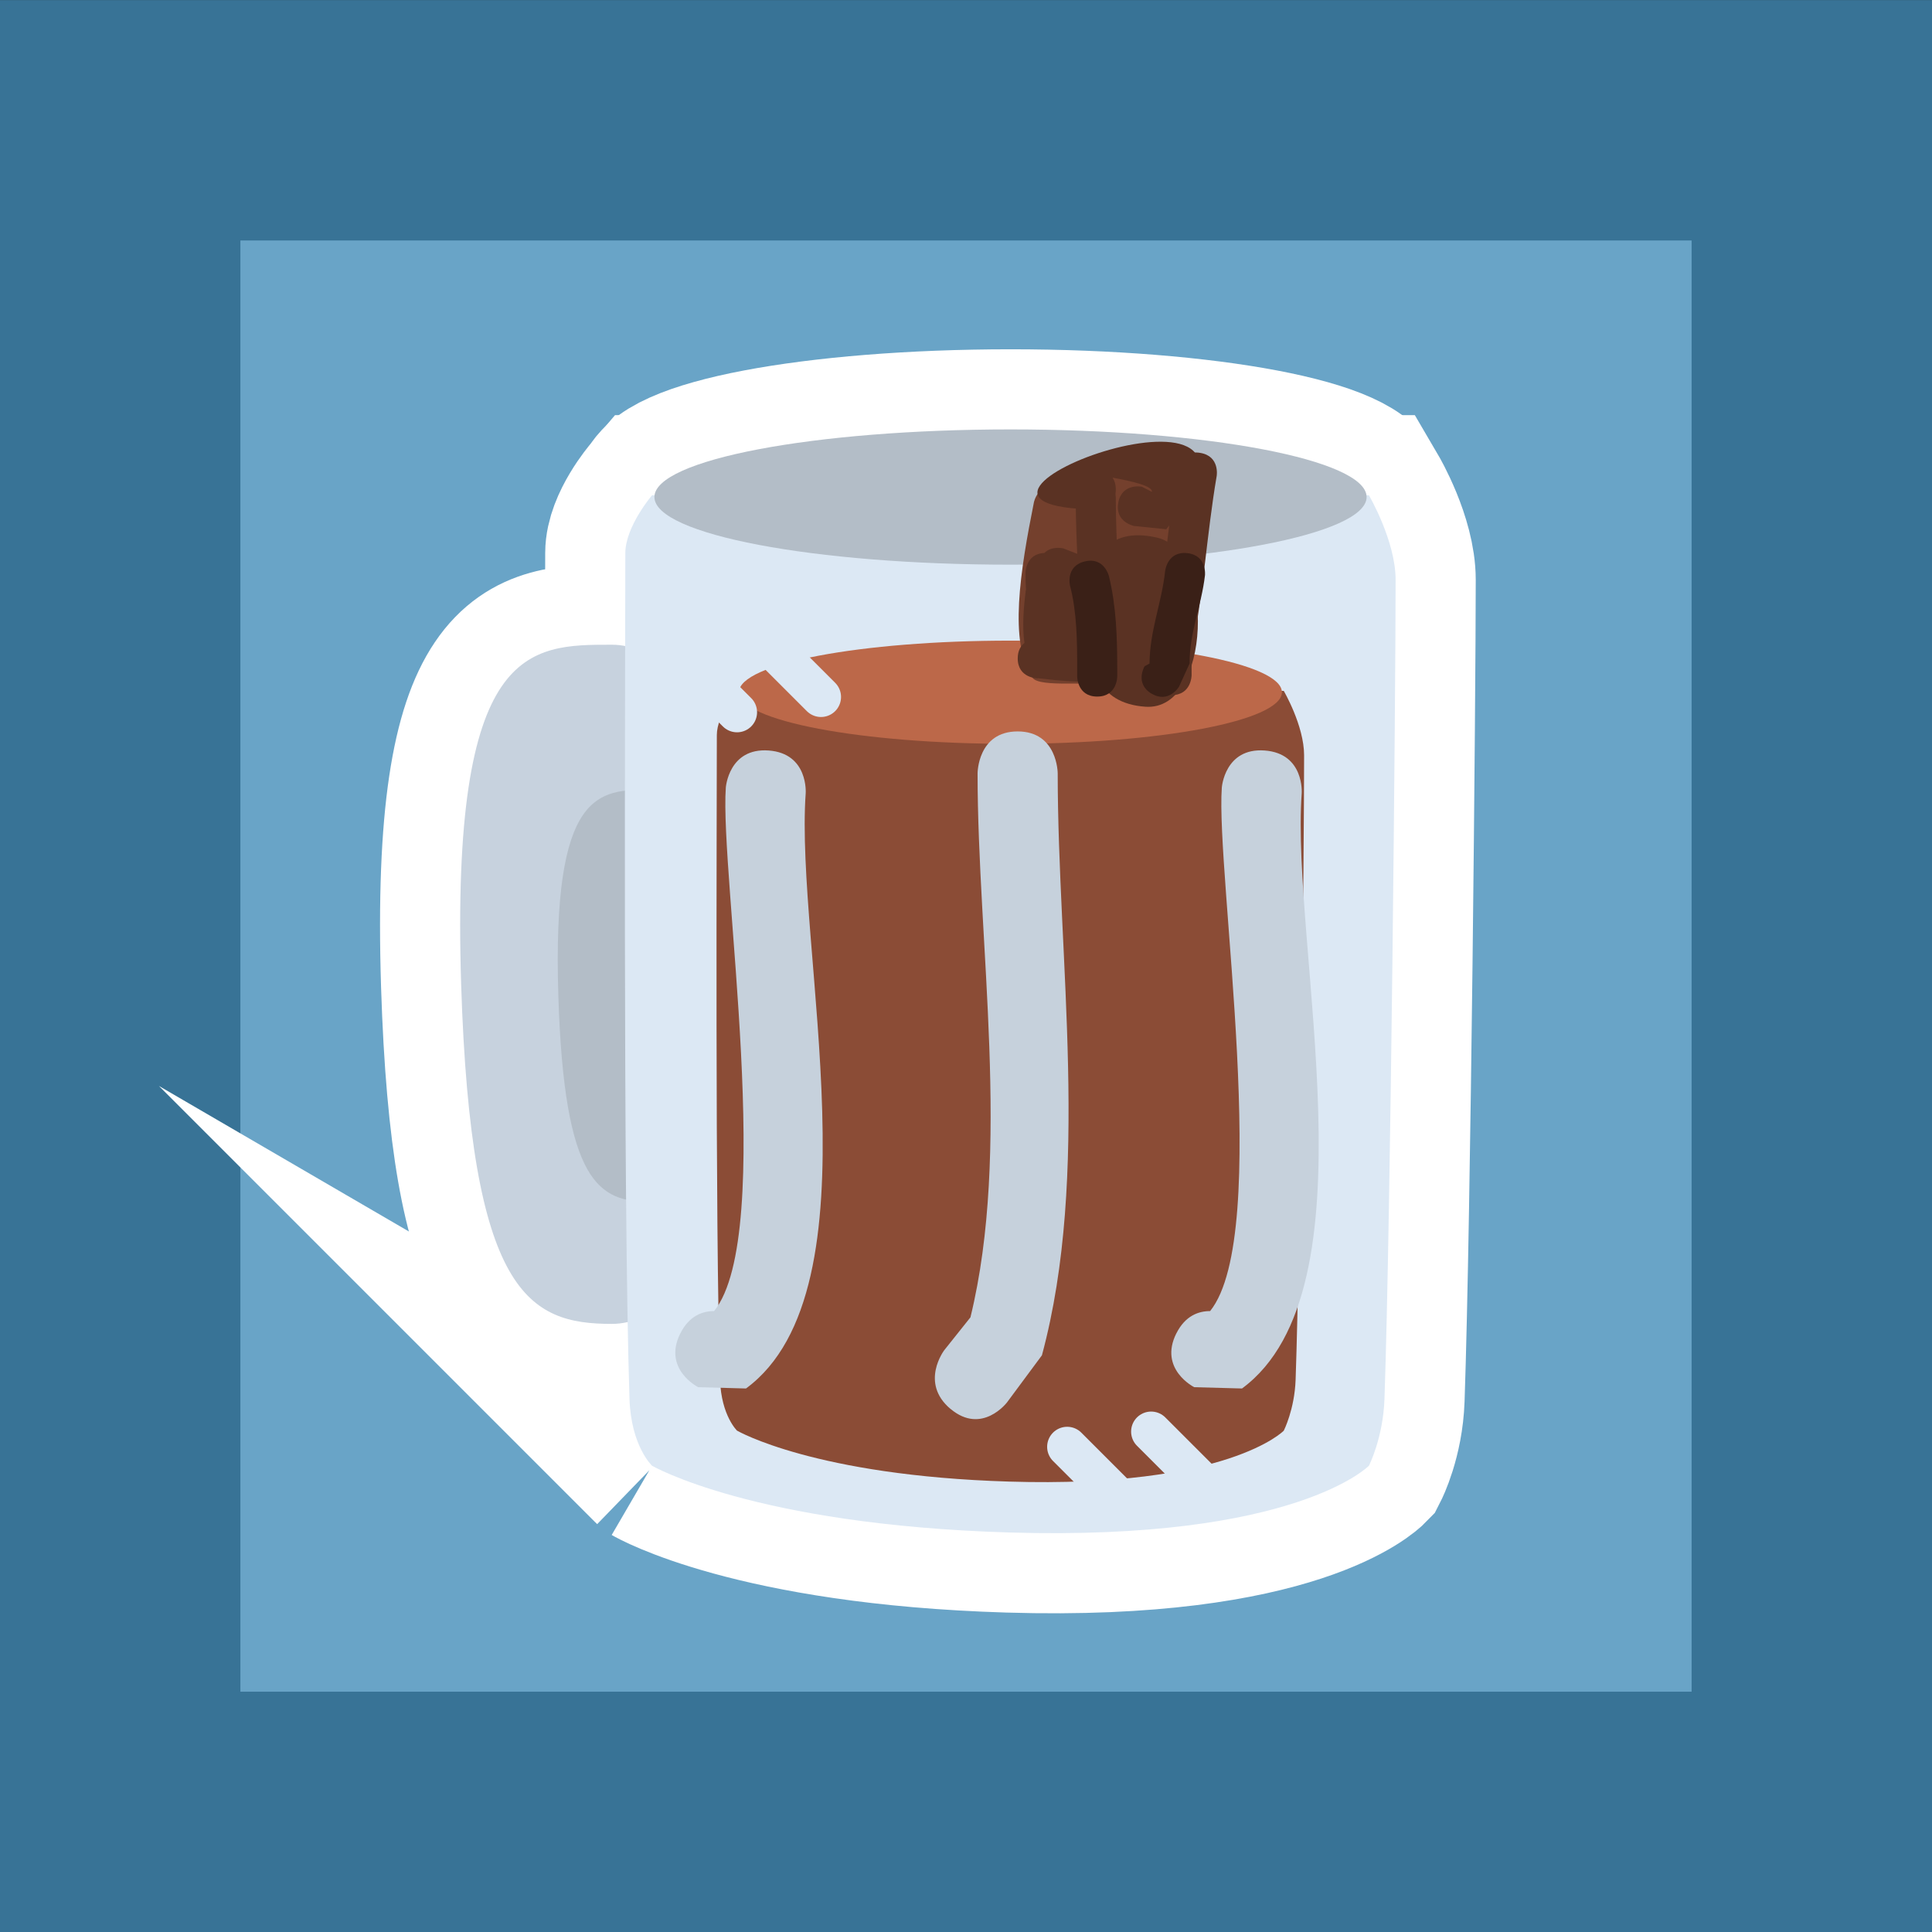
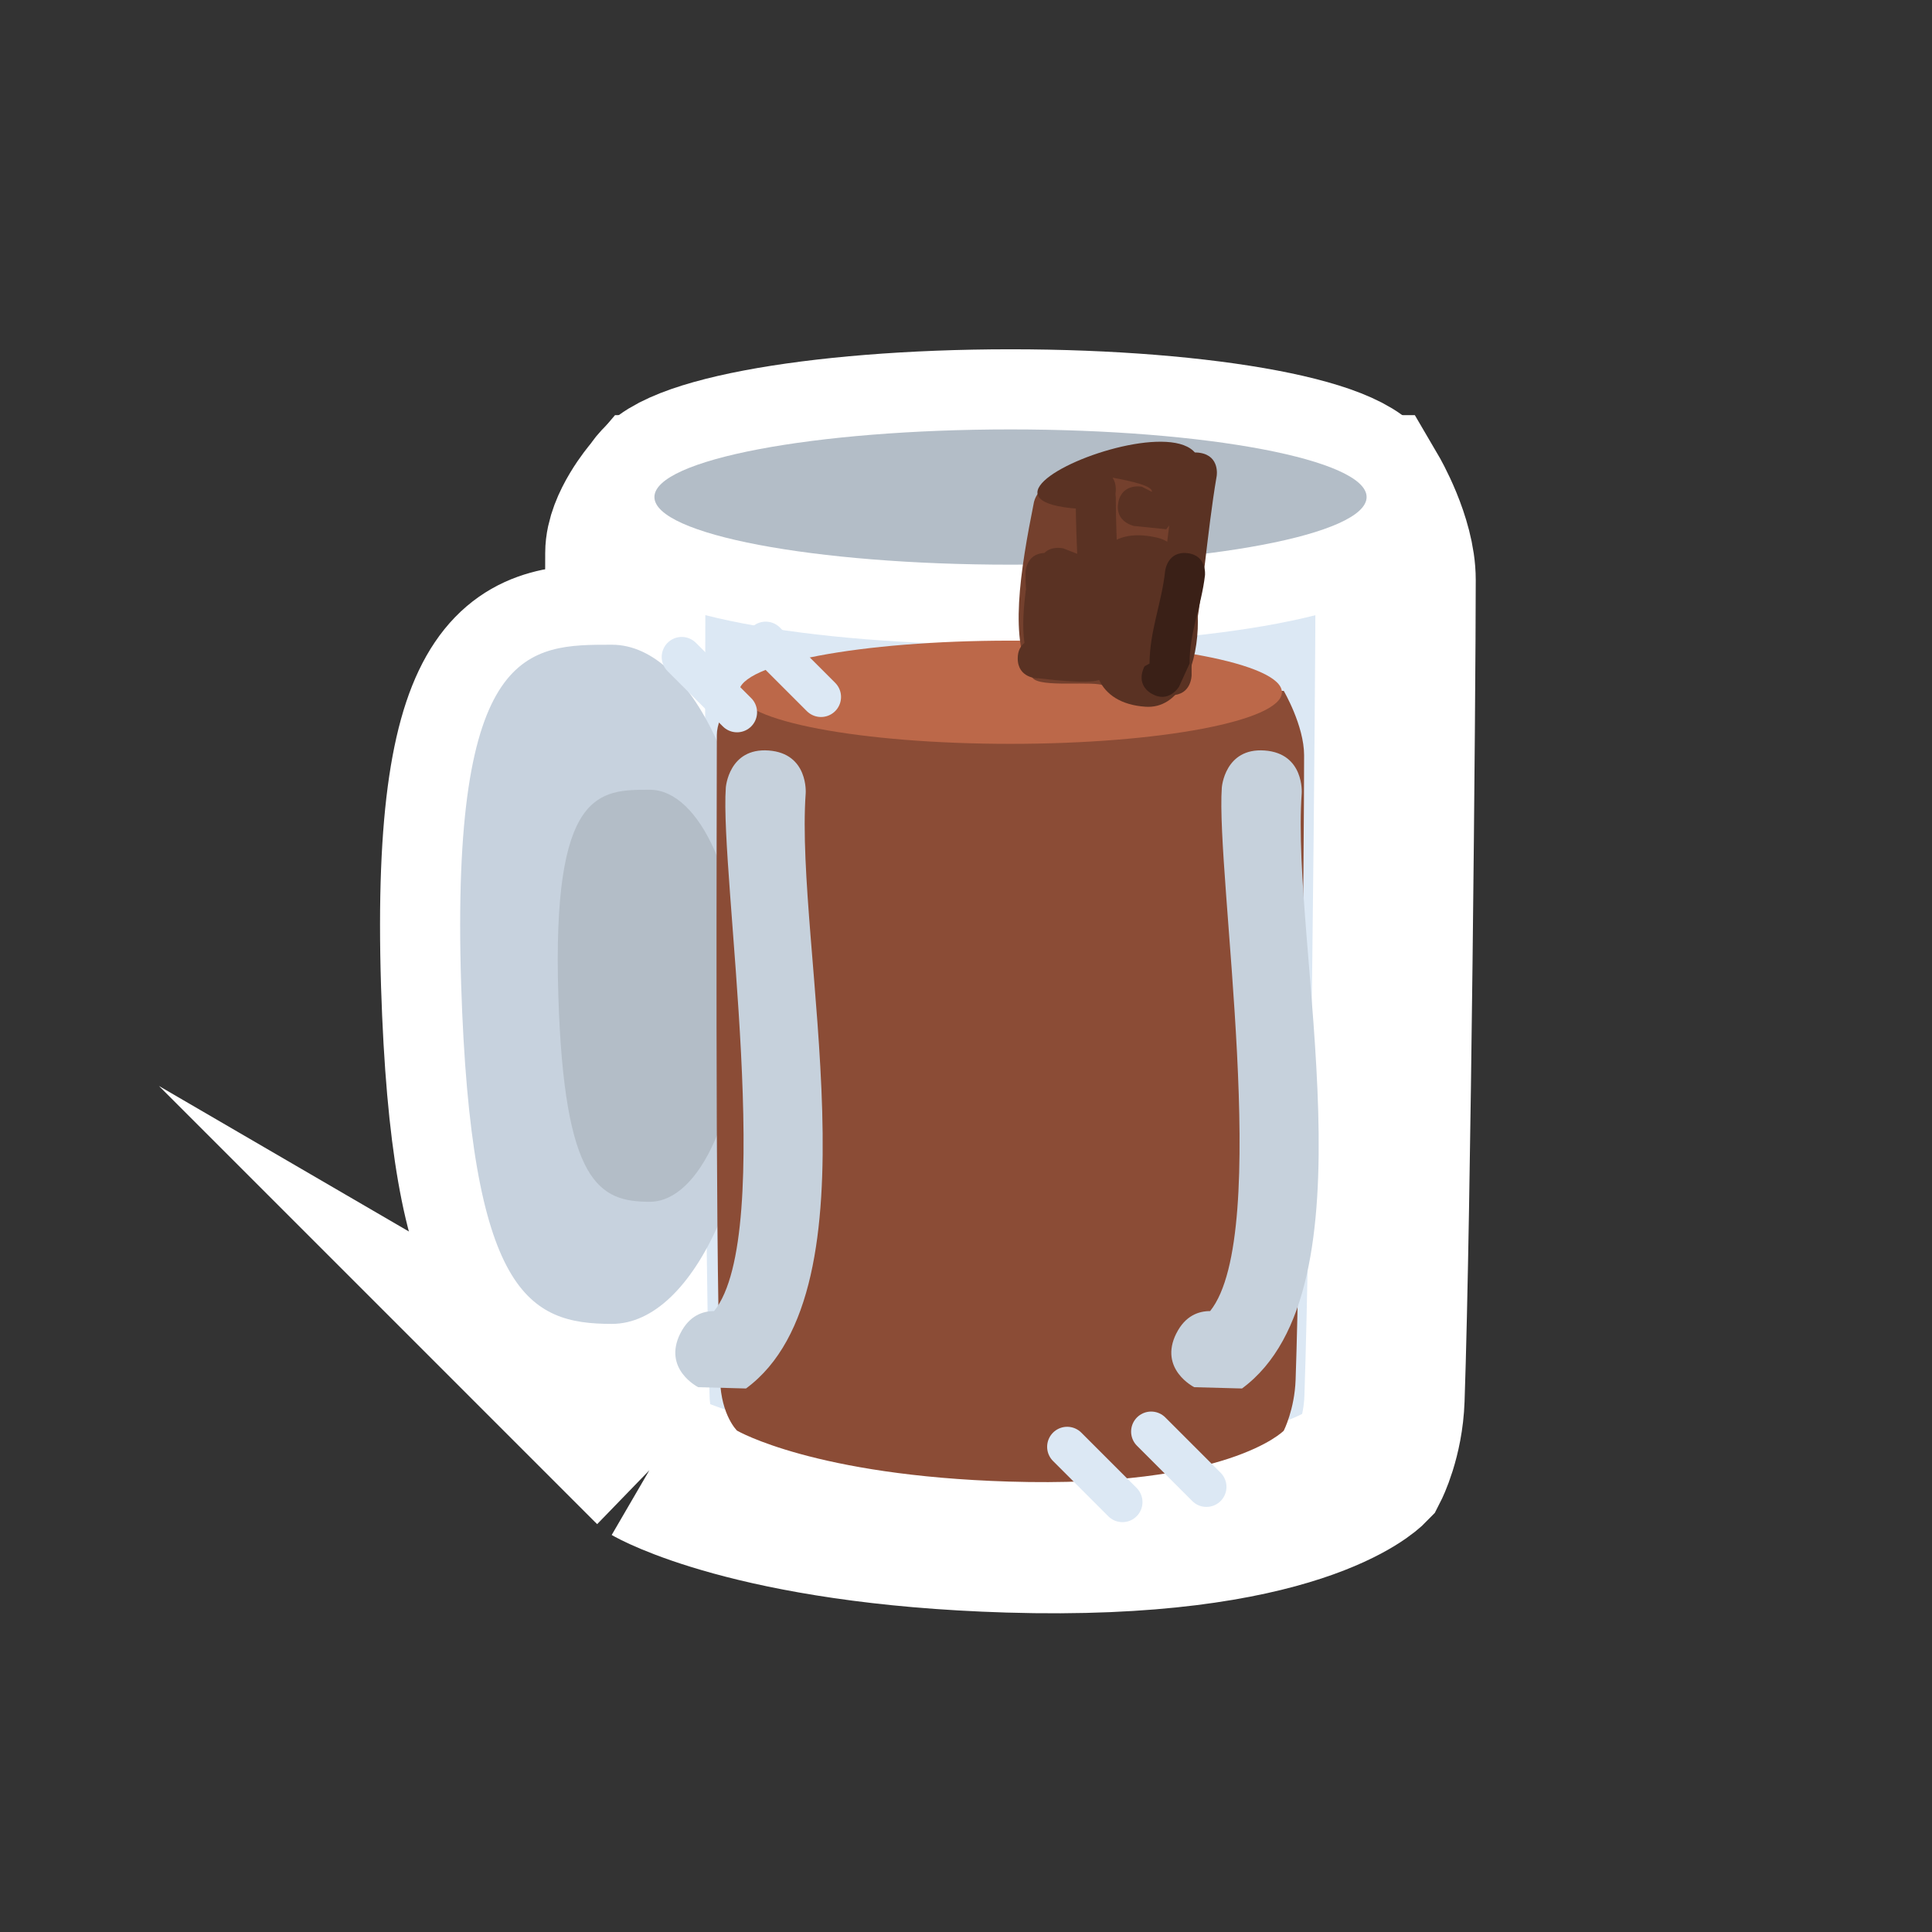
<svg xmlns="http://www.w3.org/2000/svg" version="1.1" width="24.111" height="24.111" viewBox="0,0,24.111,24.111">
  <rect x="0" y="0" width="24.111" height="24.111" fill="#333333" stroke="none" />
  <g transform="translate(-227.944,-167.944)">
    <g data-paper-data="{&quot;isPaintingLayer&quot;:true}" fill-rule="nonzero" stroke-linejoin="miter" stroke-miterlimit="10" stroke-dasharray="" stroke-dashoffset="0" style="mix-blend-mode: normal">
-       <path d="M229.444,190.556v-21.111h21.111v21.111z" fill="#69a4c7" stroke="#387396" stroke-width="3" stroke-linecap="butt" />
      <g stroke="#ffffff" stroke-width="2" stroke-linecap="butt">
        <path d="M235.58,175.99c1.039,0 1.881,1.897 1.881,4.238c0,2.341 -0.842,4.238 -1.881,4.238c-1.039,0 -1.759,-0.374 -1.881,-4.238c-0.133,-4.244 0.842,-4.238 1.881,-4.238z" data-paper-data="{&quot;index&quot;:null}" fill="#c7d2de" />
-         <path d="M236.053,177.8c0.63,0 1.141,1.151 1.141,2.571c0,1.42 -0.511,2.571 -1.141,2.571c-0.63,0 -1.068,-0.227 -1.141,-2.571c-0.081,-2.575 0.511,-2.571 1.141,-2.571z" data-paper-data="{&quot;index&quot;:null}" fill="#b3bdc7" />
        <path d="M236.081,186.236c0,0 -0.262,-0.246 -0.281,-0.834c-0.083,-2.519 -0.052,-9.391 -0.052,-10.555c0,-0.331 0.333,-0.722 0.333,-0.722h8.947c0,0 0.333,0.568 0.333,1.056c0,1.382 -0.06,7.937 -0.139,10.221c-0.017,0.488 -0.194,0.834 -0.194,0.834c0,0 -0.913,0.941 -4.494,0.833c-3.187,-0.096 -4.453,-0.833 -4.453,-0.833z" fill="#dce8f4" />
        <path d="M244.999,174.147c0,0.466 -1.99,0.844 -4.444,0.844c-2.455,0 -4.444,-0.378 -4.444,-0.844c0,-0.466 1.99,-0.844 4.444,-0.844c2.455,0 4.444,0.378 4.444,0.844z" fill="#b3bdc7" />
      </g>
      <g>
        <g stroke="none" stroke-linecap="butt">
          <g stroke-width="0">
            <path d="M235.58,175.99c1.039,0 1.881,1.897 1.881,4.238c0,2.341 -0.842,4.238 -1.881,4.238c-1.039,0 -1.759,-0.374 -1.881,-4.238c-0.133,-4.244 0.842,-4.238 1.881,-4.238z" data-paper-data="{&quot;index&quot;:null}" fill="#c7d2de" />
            <path d="M236.053,177.8c0.63,0 1.141,1.151 1.141,2.571c0,1.42 -0.511,2.571 -1.141,2.571c-0.63,0 -1.068,-0.227 -1.141,-2.571c-0.081,-2.575 0.511,-2.571 1.141,-2.571z" data-paper-data="{&quot;index&quot;:null}" fill="#b3bdc7" />
-             <path d="M236.081,186.236c0,0 -0.262,-0.246 -0.281,-0.834c-0.083,-2.519 -0.052,-9.391 -0.052,-10.555c0,-0.331 0.333,-0.722 0.333,-0.722h8.947c0,0 0.333,0.568 0.333,1.056c0,1.382 -0.06,7.937 -0.139,10.221c-0.017,0.488 -0.194,0.834 -0.194,0.834c0,0 -0.913,0.941 -4.494,0.833c-3.187,-0.096 -4.453,-0.833 -4.453,-0.833z" fill="#dce8f4" />
            <path d="M244.999,174.147c0,0.466 -1.99,0.844 -4.444,0.844c-2.455,0 -4.444,-0.378 -4.444,-0.844c0,-0.466 1.99,-0.844 4.444,-0.844c2.455,0 4.444,0.378 4.444,0.844z" fill="#b3bdc7" />
          </g>
          <path d="M237.144,185.8c0,0 -0.199,-0.187 -0.214,-0.636c-0.063,-1.92 -0.04,-7.159 -0.04,-8.047c0,-0.252 0.254,-0.551 0.254,-0.551h6.821c0,0 0.254,0.433 0.254,0.805c0,1.054 -0.045,6.051 -0.106,7.792c-0.013,0.372 -0.148,0.636 -0.148,0.636c0,0 -0.696,0.718 -3.426,0.635c-2.43,-0.073 -3.395,-0.635 -3.395,-0.635z" fill="#8b4c36" stroke-width="0" />
          <path d="M243.942,176.583c0,0.356 -1.517,0.644 -3.388,0.644c-1.871,0 -3.388,-0.288 -3.388,-0.644c0,-0.356 1.517,-0.644 3.388,-0.644c1.871,0 3.388,0.288 3.388,0.644z" fill="#bc6849" stroke-width="0" />
-           <path d="M239.807,185.528c-0.39,-0.327 -0.078,-0.735 -0.078,-0.735l0.326,-0.409c0.509,-2.085 0.089,-4.657 0.089,-6.789c0,0 0,-0.523 0.5,-0.523c0.5,0 0.5,0.523 0.5,0.523c0,2.321 0.41,5.008 -0.197,7.263l-0.436,0.588c0,0 -0.312,0.409 -0.703,0.082z" fill="#c6d1dc" stroke-width="0.5" />
          <path d="M242.624,184.586c0.112,-0.225 0.281,-0.28 0.422,-0.28c0.777,-0.967 0.069,-5.451 0.146,-6.533c0,0 0.036,-0.499 0.534,-0.463c0.499,0.036 0.463,0.534 0.463,0.534c-0.138,1.914 0.936,6.192 -0.745,7.428l-0.596,-0.016c0,0 -0.447,-0.224 -0.224,-0.671z" fill="#c6d1dc" stroke-width="0.5" />
          <path d="M236.434,184.586c0.112,-0.225 0.281,-0.28 0.422,-0.28c0.777,-0.967 0.069,-5.451 0.146,-6.533c0,0 0.036,-0.499 0.534,-0.463c0.499,0.036 0.463,0.534 0.463,0.534c-0.138,1.914 0.936,6.192 -0.745,7.428l-0.596,-0.016c0,0 -0.447,-0.224 -0.224,-0.671z" fill="#c6d1dc" stroke-width="0.5" />
        </g>
        <g fill="none" stroke="#dce8f4" stroke-width="0.5" stroke-linecap="round">
          <path d="M243,186.5l-0.69,-0.69" />
          <path d="M241.262,186l0.69,0.69" />
        </g>
        <g fill="none" stroke="#dce8f4" stroke-width="0.5" stroke-linecap="round">
          <path d="M237.5,175.952l0.69,0.69" />
          <path d="M236.452,176.143l0.69,0.69" />
        </g>
      </g>
      <path d="M241.143,174.018c0.006,-0.005 0.009,-0.008 0.009,-0.008l0.211,-0.158c1.121,-0.777 1.615,0.309 1.452,1.273c0.003,0.715 -0.124,1.257 -0.327,1.478c-0.23,0.25 -0.402,0.118 -0.755,-0.098c-0.123,-0.075 -0.813,0.03 -0.905,-0.104c-0.298,-0.437 -0.151,-1.337 0.019,-2.188c0,0 0.049,-0.245 0.294,-0.196c0.001,0 0.001,0 0.002,0z" fill="#74402d" stroke="none" stroke-width="0.5" stroke-linecap="butt" />
      <path d="M241.9,174.214c0.049,-0.245 0.294,-0.196 0.294,-0.196l0.125,0.064c0.013,-0.073 -0.246,-0.132 -0.491,-0.177c0.024,0.035 0.041,0.083 0.041,0.147c0,0.25 -0.25,0.25 -0.25,0.25c-2.612,-0.038 2.791,-2.036 0.879,0.247l-0.401,-0.041c0,0 -0.245,-0.049 -0.196,-0.294z" fill="#5a3223" stroke="none" stroke-width="0.5" stroke-linecap="butt" />
      <path d="M241.773,176.403c-0.245,0.049 -0.294,-0.196 -0.294,-0.196l-0.056,-0.288c-0.001,-0.585 -0.054,-1.172 -0.054,-1.761c0,0 0,-0.25 0.25,-0.25c0.25,0 0.25,0.25 0.25,0.25c0,0.573 0.052,1.144 0.051,1.712l0.049,0.239c0,0 0.049,0.245 -0.196,0.294z" fill="#5a3223" stroke="none" stroke-width="0.5" stroke-linecap="butt" />
      <path d="M242.566,176.618c-0.25,0 -0.25,-0.25 -0.25,-0.25l0.001,-0.34c0.147,-0.75 0.194,-1.474 0.318,-2.227c0,0 0.041,-0.247 0.288,-0.205c0.247,0.041 0.205,0.288 0.205,0.288c-0.126,0.74 -0.163,1.458 -0.314,2.194l0.001,0.291c0,0 0,0.25 -0.25,0.25z" fill="#5a3223" stroke="none" stroke-width="0.5" stroke-linecap="butt" />
      <path d="M240.645,176.161c0,-0.097 0.038,-0.157 0.084,-0.193c-0.031,-0.214 -0.008,-0.46 0.015,-0.645c0,0 0.001,-0.008 0.004,-0.022c-0.004,-0.065 -0.006,-0.134 -0.006,-0.206c0,0 0,-0.24 0.235,-0.25c0.094,-0.093 0.237,-0.057 0.237,-0.057l0.394,0.153c0.007,0.055 0.013,0.109 0.017,0.161c0.005,-0.007 0.01,-0.014 0.015,-0.02c0.007,-0.305 0.245,-0.545 0.75,-0.427c0.71,0.166 0.677,2.165 -0.15,2.109c-0.308,-0.021 -0.493,-0.153 -0.579,-0.334c-0.079,0.027 -0.239,0.029 -0.518,0.004c-0.021,-0.001 -0.042,-0.003 -0.061,-0.006c-0.057,-0.006 -0.119,-0.012 -0.186,-0.02l-0.001,0.002c0,0 -0.25,0 -0.25,-0.25zM241.604,176.085c-0.018,-0.033 -0.035,-0.067 -0.049,-0.102c-0.009,0.028 -0.019,0.054 -0.03,0.079c0.026,0.032 0.052,0.063 0.076,0.092c-0,-0.023 0.001,-0.045 0.002,-0.068z" fill="#5a3223" stroke="none" stroke-width="0.5" stroke-linecap="butt" />
-       <path d="M241.637,176.637c-0.25,0 -0.25,-0.25 -0.25,-0.25v-0.097c0,-0.344 -0.003,-0.704 -0.089,-1.036c0,0 -0.061,-0.243 0.182,-0.303c0.243,-0.061 0.303,0.182 0.303,0.182c0.092,0.376 0.104,0.77 0.104,1.157v0.097c0,0 0,0.25 -0.25,0.25z" fill="#3a2017" stroke="none" stroke-width="0.5" stroke-linecap="butt" />
      <path d="M242.315,176.601c-0.214,-0.129 -0.086,-0.343 -0.086,-0.343l0.061,-0.033c0.002,-0.412 0.152,-0.754 0.195,-1.157c0,0 0.028,-0.248 0.276,-0.221c0.248,0.028 0.221,0.276 0.221,0.276c-0.044,0.383 -0.195,0.715 -0.192,1.101l-0.132,0.29c0,0 -0.129,0.214 -0.343,0.086z" fill="#3a2017" stroke="none" stroke-width="0.5" stroke-linecap="butt" />
    </g>
  </g>
</svg>